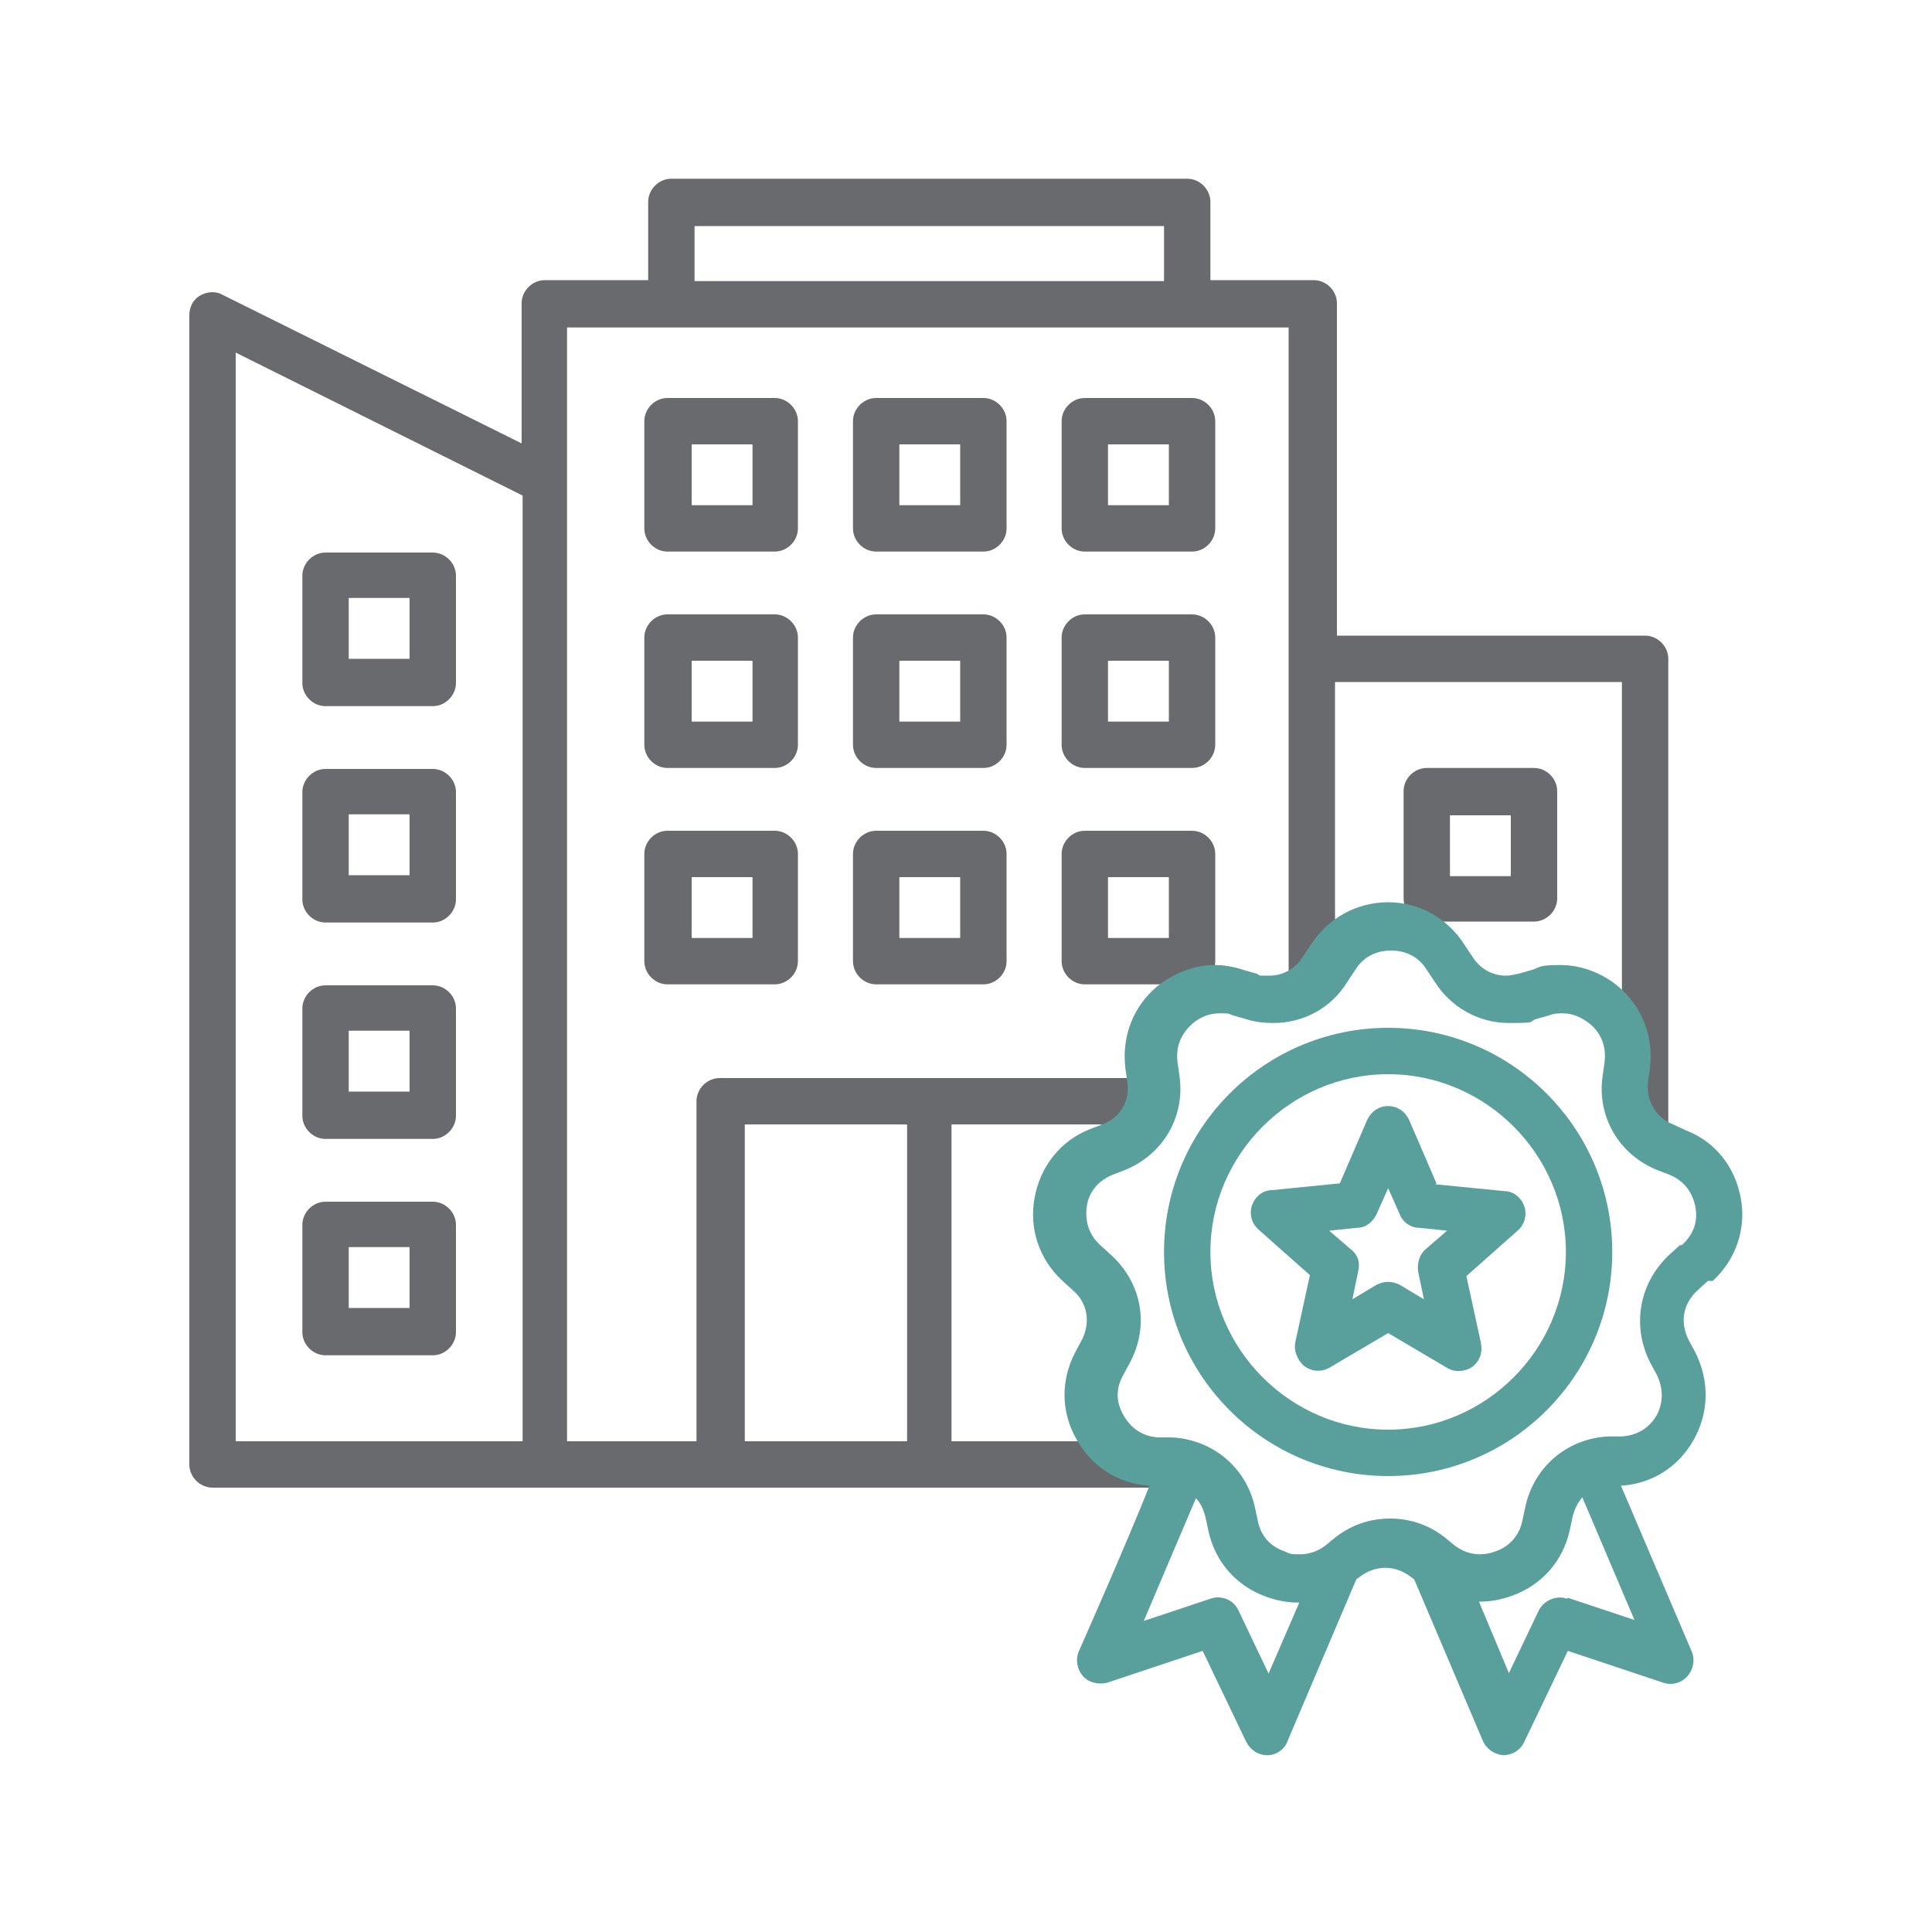
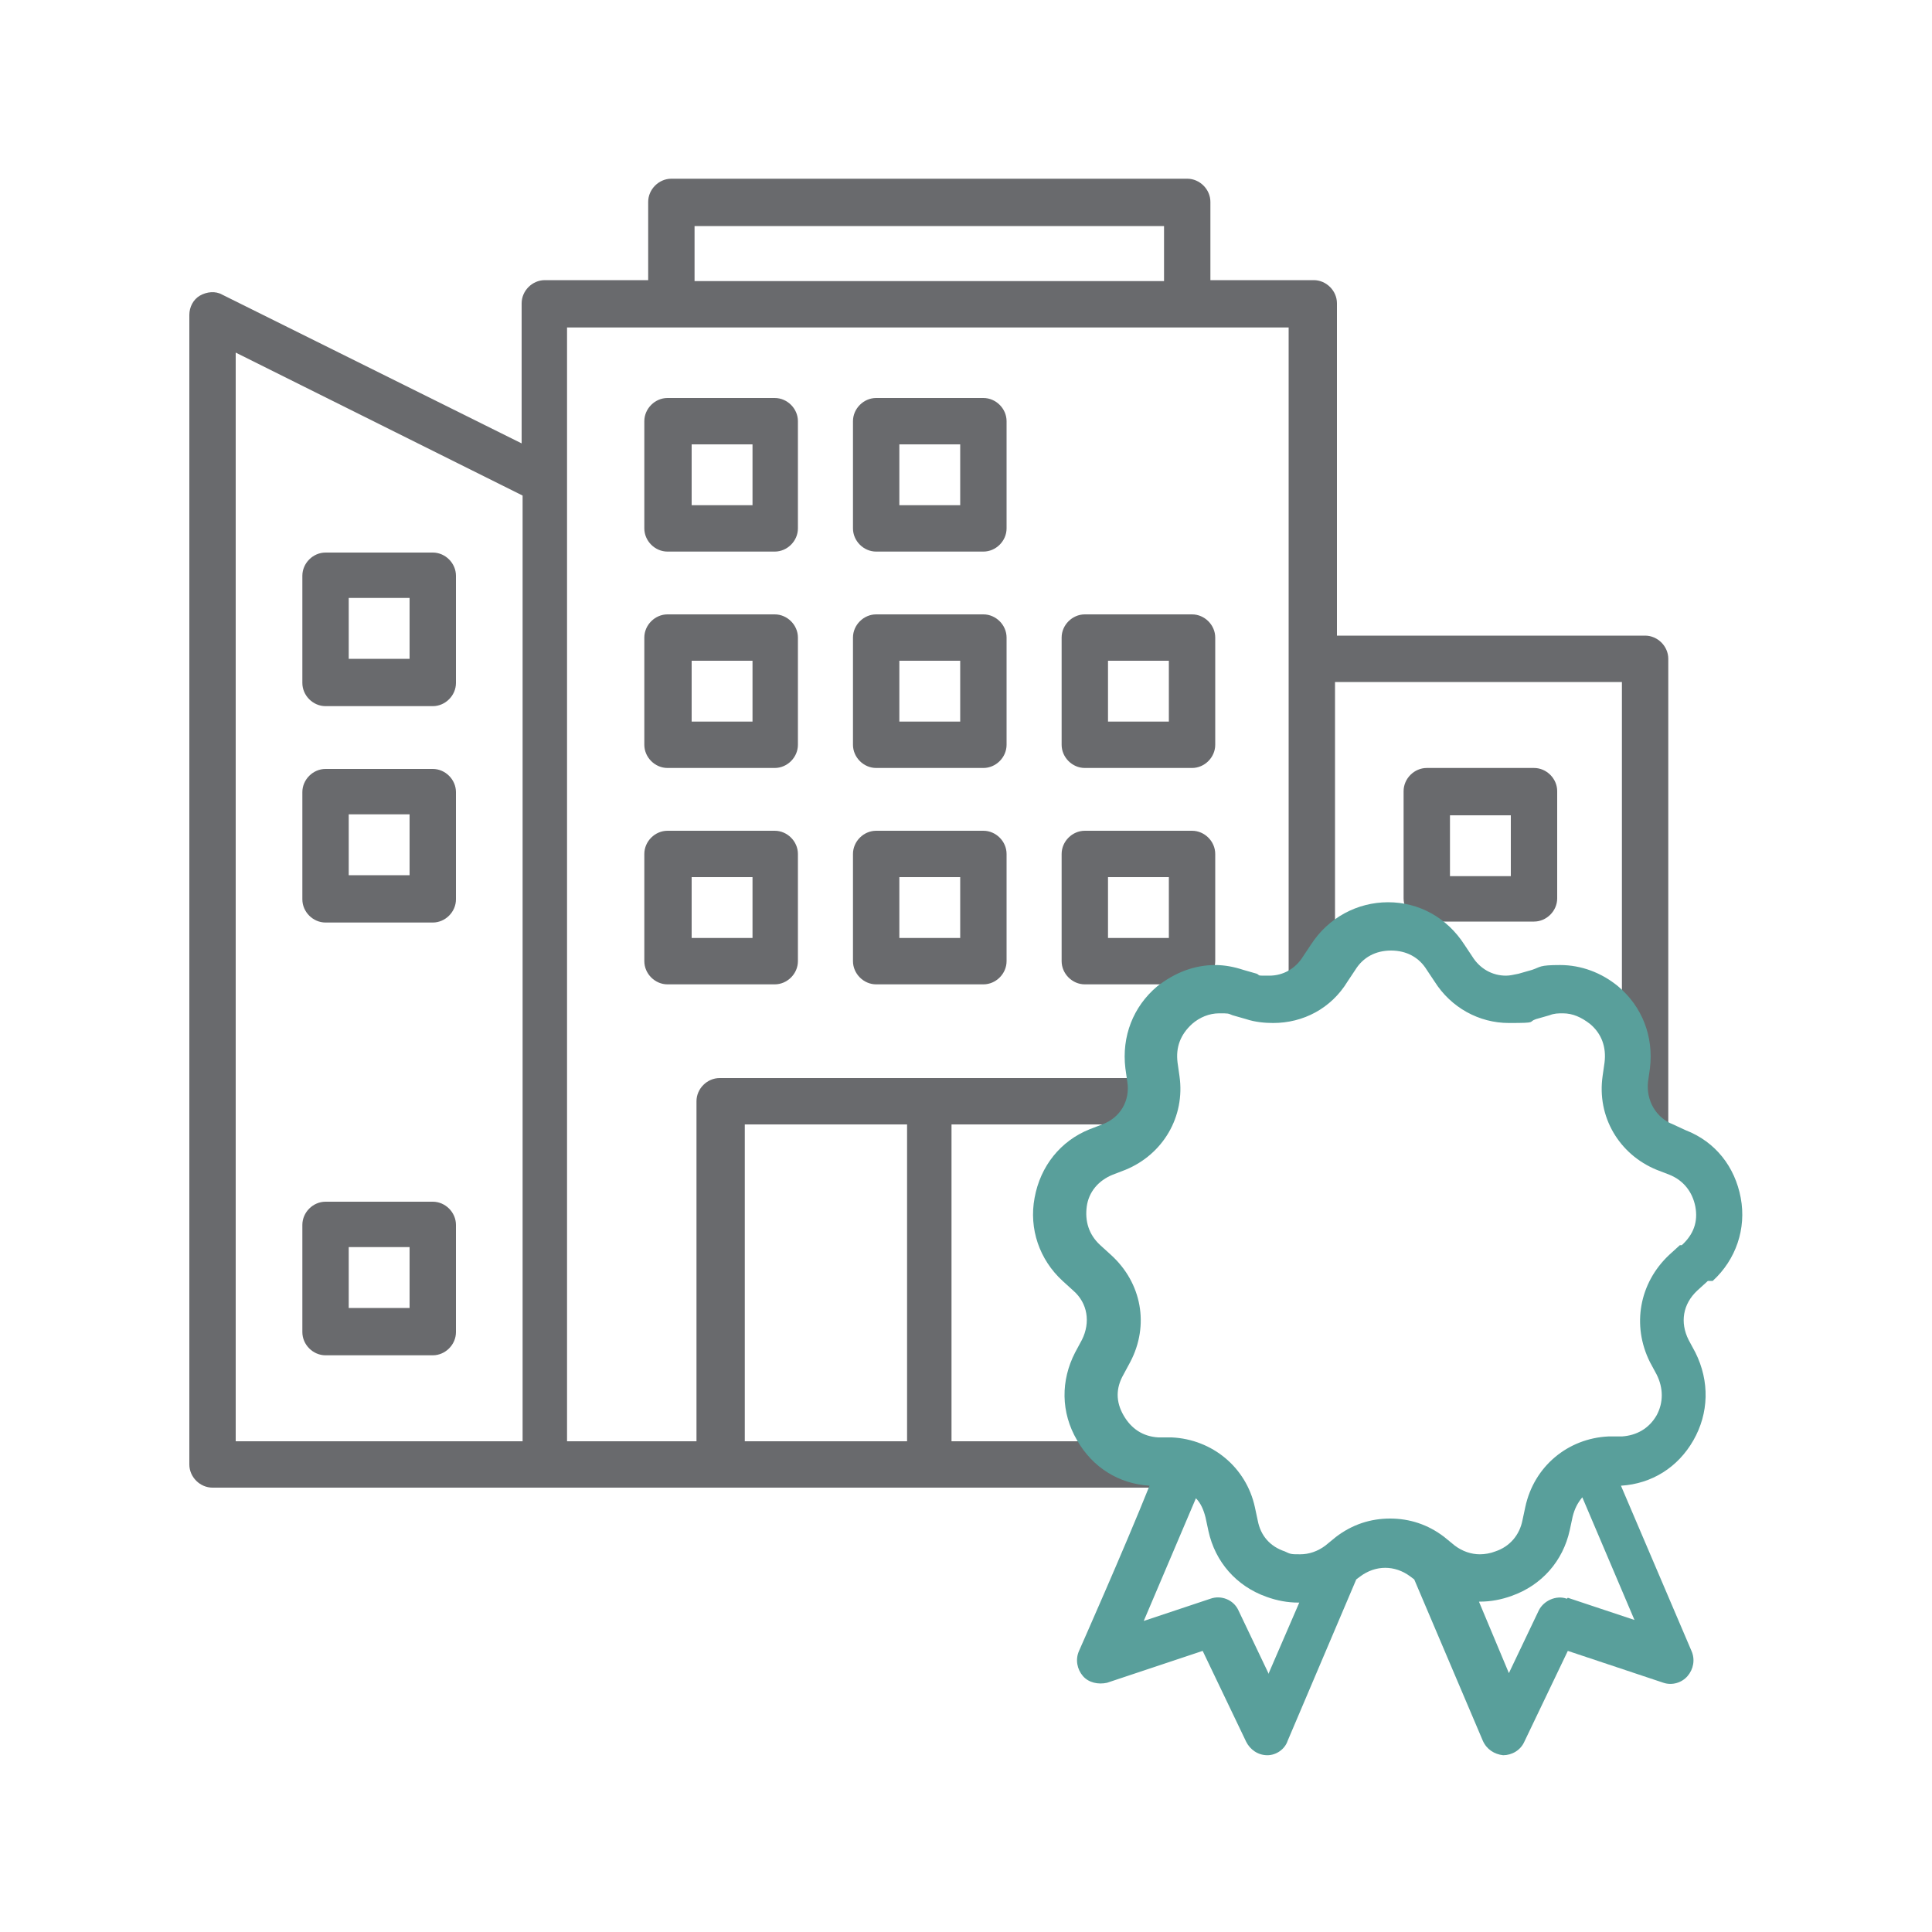
<svg xmlns="http://www.w3.org/2000/svg" id="Layer_1" version="1.1" viewBox="0 0 200 200">
  <defs>
    <style> .st0 { fill: #696a6d; } .st1 { fill: #599f9b; } </style>
  </defs>
  <g>
    <path class="st0" d="M33.7,140.3h11.1c1.3,0,2.4-1.1,2.4-2.4v-11.1c0-1.3-1.1-2.4-2.4-2.4h-11.1c-1.3,0-2.4,1.1-2.4,2.4v11.1c0,1.3,1.1,2.4,2.4,2.4ZM36.1,129.1h6.3v6.3h-6.3v-6.3Z" />
    <path class="st0" d="M170.5,65.8h-32.1s0-34.4,0-34.4c0-1.3-1.1-2.4-2.4-2.4h-10.7v-8.1c0-1.3-1.1-2.4-2.4-2.4h-53.4c-1.3,0-2.4,1.1-2.4,2.4v8.1h-10.7c-1.3,0-2.4,1.1-2.4,2.4v14.5l-31-15.4c-.7-.4-1.6-.3-2.3.1-.7.4-1.1,1.2-1.1,2v119c0,1.3,1.1,2.4,2.4,2.4h97.5l-1.1-4.8h-19.9v-32.8s19.6,0,19.6,0c0-1.6,1.9-3.3,2.5-4.8h-46.1c-1.3,0-2.4,1.1-2.4,2.4v35.2h-13.4V33.9h74.7v69.3c.7-.2,4-2.3,4.8-2.1v-30.5h29.7s0,44.8,0,44.8l4.8,3.2v-50.4c0-1.3-1.1-2.4-2.4-2.4ZM54.1,149.2h-29.7V36.5l29.7,14.8v97.9ZM77.1,116.4h16.8v32.8h-16.8v-32.8ZM120.5,29.1h-48.6v-5.7h48.6v5.7Z" />
    <path class="st0" d="M33.7,73.1h11.1c1.3,0,2.4-1.1,2.4-2.4v-11.1c0-1.3-1.1-2.4-2.4-2.4h-11.1c-1.3,0-2.4,1.1-2.4,2.4v11.1c0,1.3,1.1,2.4,2.4,2.4ZM36.1,61.9h6.3v6.3h-6.3v-6.3Z" />
    <path class="st0" d="M101.8,86h-11.1c-1.3,0-2.4,1.1-2.4,2.4v11.1c0,1.3,1.1,2.4,2.4,2.4h11.1c1.3,0,2.4-1.1,2.4-2.4v-11.1c0-1.3-1.1-2.4-2.4-2.4ZM99.4,97.1h-6.3v-6.3h6.3v6.3Z" />
    <path class="st0" d="M123.4,86h-11.1c-1.3,0-2.4,1.1-2.4,2.4v11.1c0,1.3,1.1,2.4,2.4,2.4h11.1c1.3,0,2.4-1.1,2.4-2.4v-11.1c0-1.3-1.1-2.4-2.4-2.4ZM121,97.1h-6.3v-6.3h6.3v6.3Z" />
    <path class="st0" d="M158.8,79.5h-11.1c-1.3,0-2.4,1.1-2.4,2.4v11.1c0,1.3,1.1,2.4,2.4,2.4h11.1c1.3,0,2.4-1.1,2.4-2.4v-11.1c0-1.3-1.1-2.4-2.4-2.4ZM156.4,90.7h-6.3v-6.3h6.3v6.3Z" />
-     <path class="st0" d="M33.7,117.9h11.1c1.3,0,2.4-1.1,2.4-2.4v-11.1c0-1.3-1.1-2.4-2.4-2.4h-11.1c-1.3,0-2.4,1.1-2.4,2.4v11.1c0,1.3,1.1,2.4,2.4,2.4ZM36.1,106.7h6.3v6.3h-6.3v-6.3Z" />
    <path class="st0" d="M33.7,95.5h11.1c1.3,0,2.4-1.1,2.4-2.4v-11.1c0-1.3-1.1-2.4-2.4-2.4h-11.1c-1.3,0-2.4,1.1-2.4,2.4v11.1c0,1.3,1.1,2.4,2.4,2.4ZM36.1,84.3h6.3v6.3h-6.3v-6.3Z" />
    <path class="st0" d="M80.2,86h-11.1c-1.3,0-2.4,1.1-2.4,2.4v11.1c0,1.3,1.1,2.4,2.4,2.4h11.1c1.3,0,2.4-1.1,2.4-2.4v-11.1c0-1.3-1.1-2.4-2.4-2.4ZM77.9,97.1h-6.3v-6.3h6.3v6.3Z" />
    <path class="st0" d="M80.2,63.6h-11.1c-1.3,0-2.4,1.1-2.4,2.4v11.1c0,1.3,1.1,2.4,2.4,2.4h11.1c1.3,0,2.4-1.1,2.4-2.4v-11.1c0-1.3-1.1-2.4-2.4-2.4ZM77.9,74.7h-6.3v-6.3h6.3v6.3Z" />
    <path class="st0" d="M101.8,63.6h-11.1c-1.3,0-2.4,1.1-2.4,2.4v11.1c0,1.3,1.1,2.4,2.4,2.4h11.1c1.3,0,2.4-1.1,2.4-2.4v-11.1c0-1.3-1.1-2.4-2.4-2.4ZM99.4,74.7h-6.3v-6.3h6.3v6.3Z" />
    <path class="st0" d="M80.2,41.2h-11.1c-1.3,0-2.4,1.1-2.4,2.4v11.1c0,1.3,1.1,2.4,2.4,2.4h11.1c1.3,0,2.4-1.1,2.4-2.4v-11.1c0-1.3-1.1-2.4-2.4-2.4ZM77.9,52.3h-6.3v-6.3h6.3v6.3Z" />
    <path class="st0" d="M123.4,63.6h-11.1c-1.3,0-2.4,1.1-2.4,2.4v11.1c0,1.3,1.1,2.4,2.4,2.4h11.1c1.3,0,2.4-1.1,2.4-2.4v-11.1c0-1.3-1.1-2.4-2.4-2.4ZM121,74.7h-6.3v-6.3h6.3v6.3Z" />
    <path class="st0" d="M101.8,41.2h-11.1c-1.3,0-2.4,1.1-2.4,2.4v11.1c0,1.3,1.1,2.4,2.4,2.4h11.1c1.3,0,2.4-1.1,2.4-2.4v-11.1c0-1.3-1.1-2.4-2.4-2.4ZM99.4,52.3h-6.3v-6.3h6.3v6.3Z" />
-     <path class="st0" d="M123.4,41.2h-11.1c-1.3,0-2.4,1.1-2.4,2.4v11.1c0,1.3,1.1,2.4,2.4,2.4h11.1c1.3,0,2.4-1.1,2.4-2.4v-11.1c0-1.3-1.1-2.4-2.4-2.4ZM121,52.3h-6.3v-6.3h6.3v6.3Z" />
  </g>
  <g>
-     <path class="st1" d="M148.7,122.5l-2.8-6.5c-.4-.9-1.2-1.5-2.2-1.5s-1.8.6-2.2,1.5l-2.8,6.5-7,.7c-1,0-1.8.7-2.1,1.6-.3.9,0,1.9.7,2.5l5.3,4.7-1.5,6.9c-.2.9.2,1.9.9,2.5.4.3.9.5,1.4.5s.8-.1,1.2-.3l6.1-3.6,6.1,3.6c.8.5,1.9.4,2.6-.1.8-.6,1.1-1.5.9-2.5l-1.5-6.9,5.3-4.7c.7-.6,1-1.6.7-2.5-.3-.9-1.1-1.6-2.1-1.6l-7.1-.7ZM147.6,129.3c-.7.6-.9,1.5-.8,2.3l.6,2.9-2.5-1.5c-.4-.2-.8-.3-1.2-.3s-.8.1-1.2.3l-2.5,1.5.6-2.9c.2-.9,0-1.7-.8-2.3l-2.2-1.9,2.9-.3c.9,0,1.6-.6,2-1.4l1.2-2.7,1.2,2.7c.3.8,1.1,1.4,2,1.4l2.9.3-2.2,1.9Z" />
-     <path class="st1" d="M143.7,106.4c-12.8,0-23.2,10.4-23.2,23.2s10.4,23.2,23.2,23.2,23.2-10.4,23.2-23.2c0-12.8-10.4-23.2-23.2-23.2ZM143.7,148c-10.1,0-18.4-8.3-18.4-18.4s8.3-18.4,18.4-18.4,18.4,8.3,18.4,18.4-8.3,18.4-18.4,18.4Z" />
    <path class="st1" d="M177.3,132.6c2.4-2.2,3.5-5.4,2.9-8.6-.6-3.2-2.6-5.8-5.7-7l-1.3-.6c-1.8-.7-2.8-2.5-2.6-4.4l.2-1.4c.4-3.3-.8-6.4-3.3-8.5-1.7-1.4-3.8-2.2-6-2.2s-2,.2-2.9.5l-1.4.4c-.5.1-.9.2-1.3.2-1.4,0-2.7-.7-3.5-2l-.8-1.2c-1.8-2.8-4.7-4.4-7.9-4.4s-6.2,1.6-8,4.4l-.8,1.2c-.8,1.3-2.1,2-3.5,2s-.9,0-1.3-.2l-1.4-.4c-.9-.3-1.9-.5-2.9-.5-2.2,0-4.2.8-6,2.2-2.5,2.1-3.7,5.2-3.3,8.5l.2,1.4c.3,1.9-.7,3.7-2.6,4.4l-1.3.5c-3,1.2-5.1,3.8-5.7,7.1-.6,3.2.5,6.4,2.9,8.6l1.1,1c1.5,1.3,1.8,3.3.9,5.1l-.7,1.3c-1.5,2.9-1.5,6.2.2,9.1,1.6,2.8,4.3,4.5,7.5,4.7-2.6,6.5-7.3,17.1-7.3,17.1-.4.9-.2,1.9.4,2.6s1.6.9,2.5.7l9.9-3.3,4.5,9.4c.4.8,1.2,1.4,2.2,1.4h0c.9,0,1.8-.6,2.1-1.5l7.1-16.7.4-.3c.8-.6,1.7-.9,2.6-.9s1.8.3,2.6.9l.4.3,7.1,16.7c.4.9,1.2,1.4,2.1,1.5h0c.9,0,1.8-.5,2.2-1.4l4.5-9.4,9.9,3.3c.9.3,1.9,0,2.5-.7s.8-1.7.4-2.6l-7.3-17.1c3.2-.2,5.9-1.9,7.5-4.7,1.6-2.8,1.7-6.1.2-9.1l-.7-1.3c-.9-1.8-.6-3.7.9-5.1l1.1-1ZM131.3,173.2l-3.1-6.5c-.5-1.1-1.8-1.6-2.9-1.2l-6.9,2.3,5.4-12.7c.5.5.8,1.2,1,2l.3,1.4c.7,3.2,2.9,5.7,6,6.8,1.1.4,2.2.6,3.3.6s0,0,.1,0l-3.2,7.4ZM162.2,165.5c-1.1-.4-2.4.2-2.9,1.2l-3.1,6.5-3.1-7.4s0,0,.1,0c1.1,0,2.2-.2,3.3-.6,3.1-1.1,5.3-3.6,6-6.8l.3-1.4c.2-.8.5-1.4,1-2l5.4,12.7-6.9-2.3ZM173.9,128.9h0l-1.1,1c-3.1,2.9-3.9,7.3-2,11.1l.7,1.3c.7,1.4.7,2.9,0,4.2-.8,1.4-2.1,2.1-3.6,2.2h-1.4c-4.2.2-7.7,3.1-8.6,7.3l-.3,1.4c-.3,1.5-1.3,2.7-2.8,3.2-.5.2-1.1.3-1.6.3-.9,0-1.8-.3-2.6-.9l-1.1-.9c-1.7-1.3-3.6-1.9-5.6-1.9s-3.9.6-5.6,1.9l-1.1.9c-.8.6-1.7.9-2.6.9s-1,0-1.6-.3c-1.5-.5-2.5-1.6-2.8-3.2l-.3-1.4c-.9-4.1-4.4-7-8.6-7.2h-1.4c-1.6-.1-2.8-.9-3.6-2.3-.8-1.4-.8-2.8,0-4.2l.7-1.3c2-3.8,1.2-8.2-2-11.1l-1.1-1c-1.2-1.1-1.6-2.5-1.4-4s1.2-2.7,2.7-3.3l1.3-.5c3.9-1.6,6.2-5.5,5.6-9.7l-.2-1.4c-.2-1.6.3-2.9,1.5-4,.8-.7,1.8-1.1,2.8-1.1s.9,0,1.4.2l1.4.4c.9.3,1.9.4,2.8.4,3.1,0,6-1.5,7.7-4.3l.8-1.2c.8-1.3,2.1-2,3.7-2s2.9.7,3.7,2l.8,1.2c1.7,2.7,4.6,4.3,7.7,4.3s1.9-.1,2.8-.4l1.4-.4c.5-.2.9-.2,1.4-.2,1,0,1.9.4,2.8,1.1,1.2,1,1.7,2.4,1.5,4l-.2,1.4c-.6,4.2,1.7,8.1,5.6,9.7l1.3.5c1.5.6,2.4,1.8,2.7,3.3.3,1.6-.2,2.9-1.4,4Z" />
  </g>
</svg>